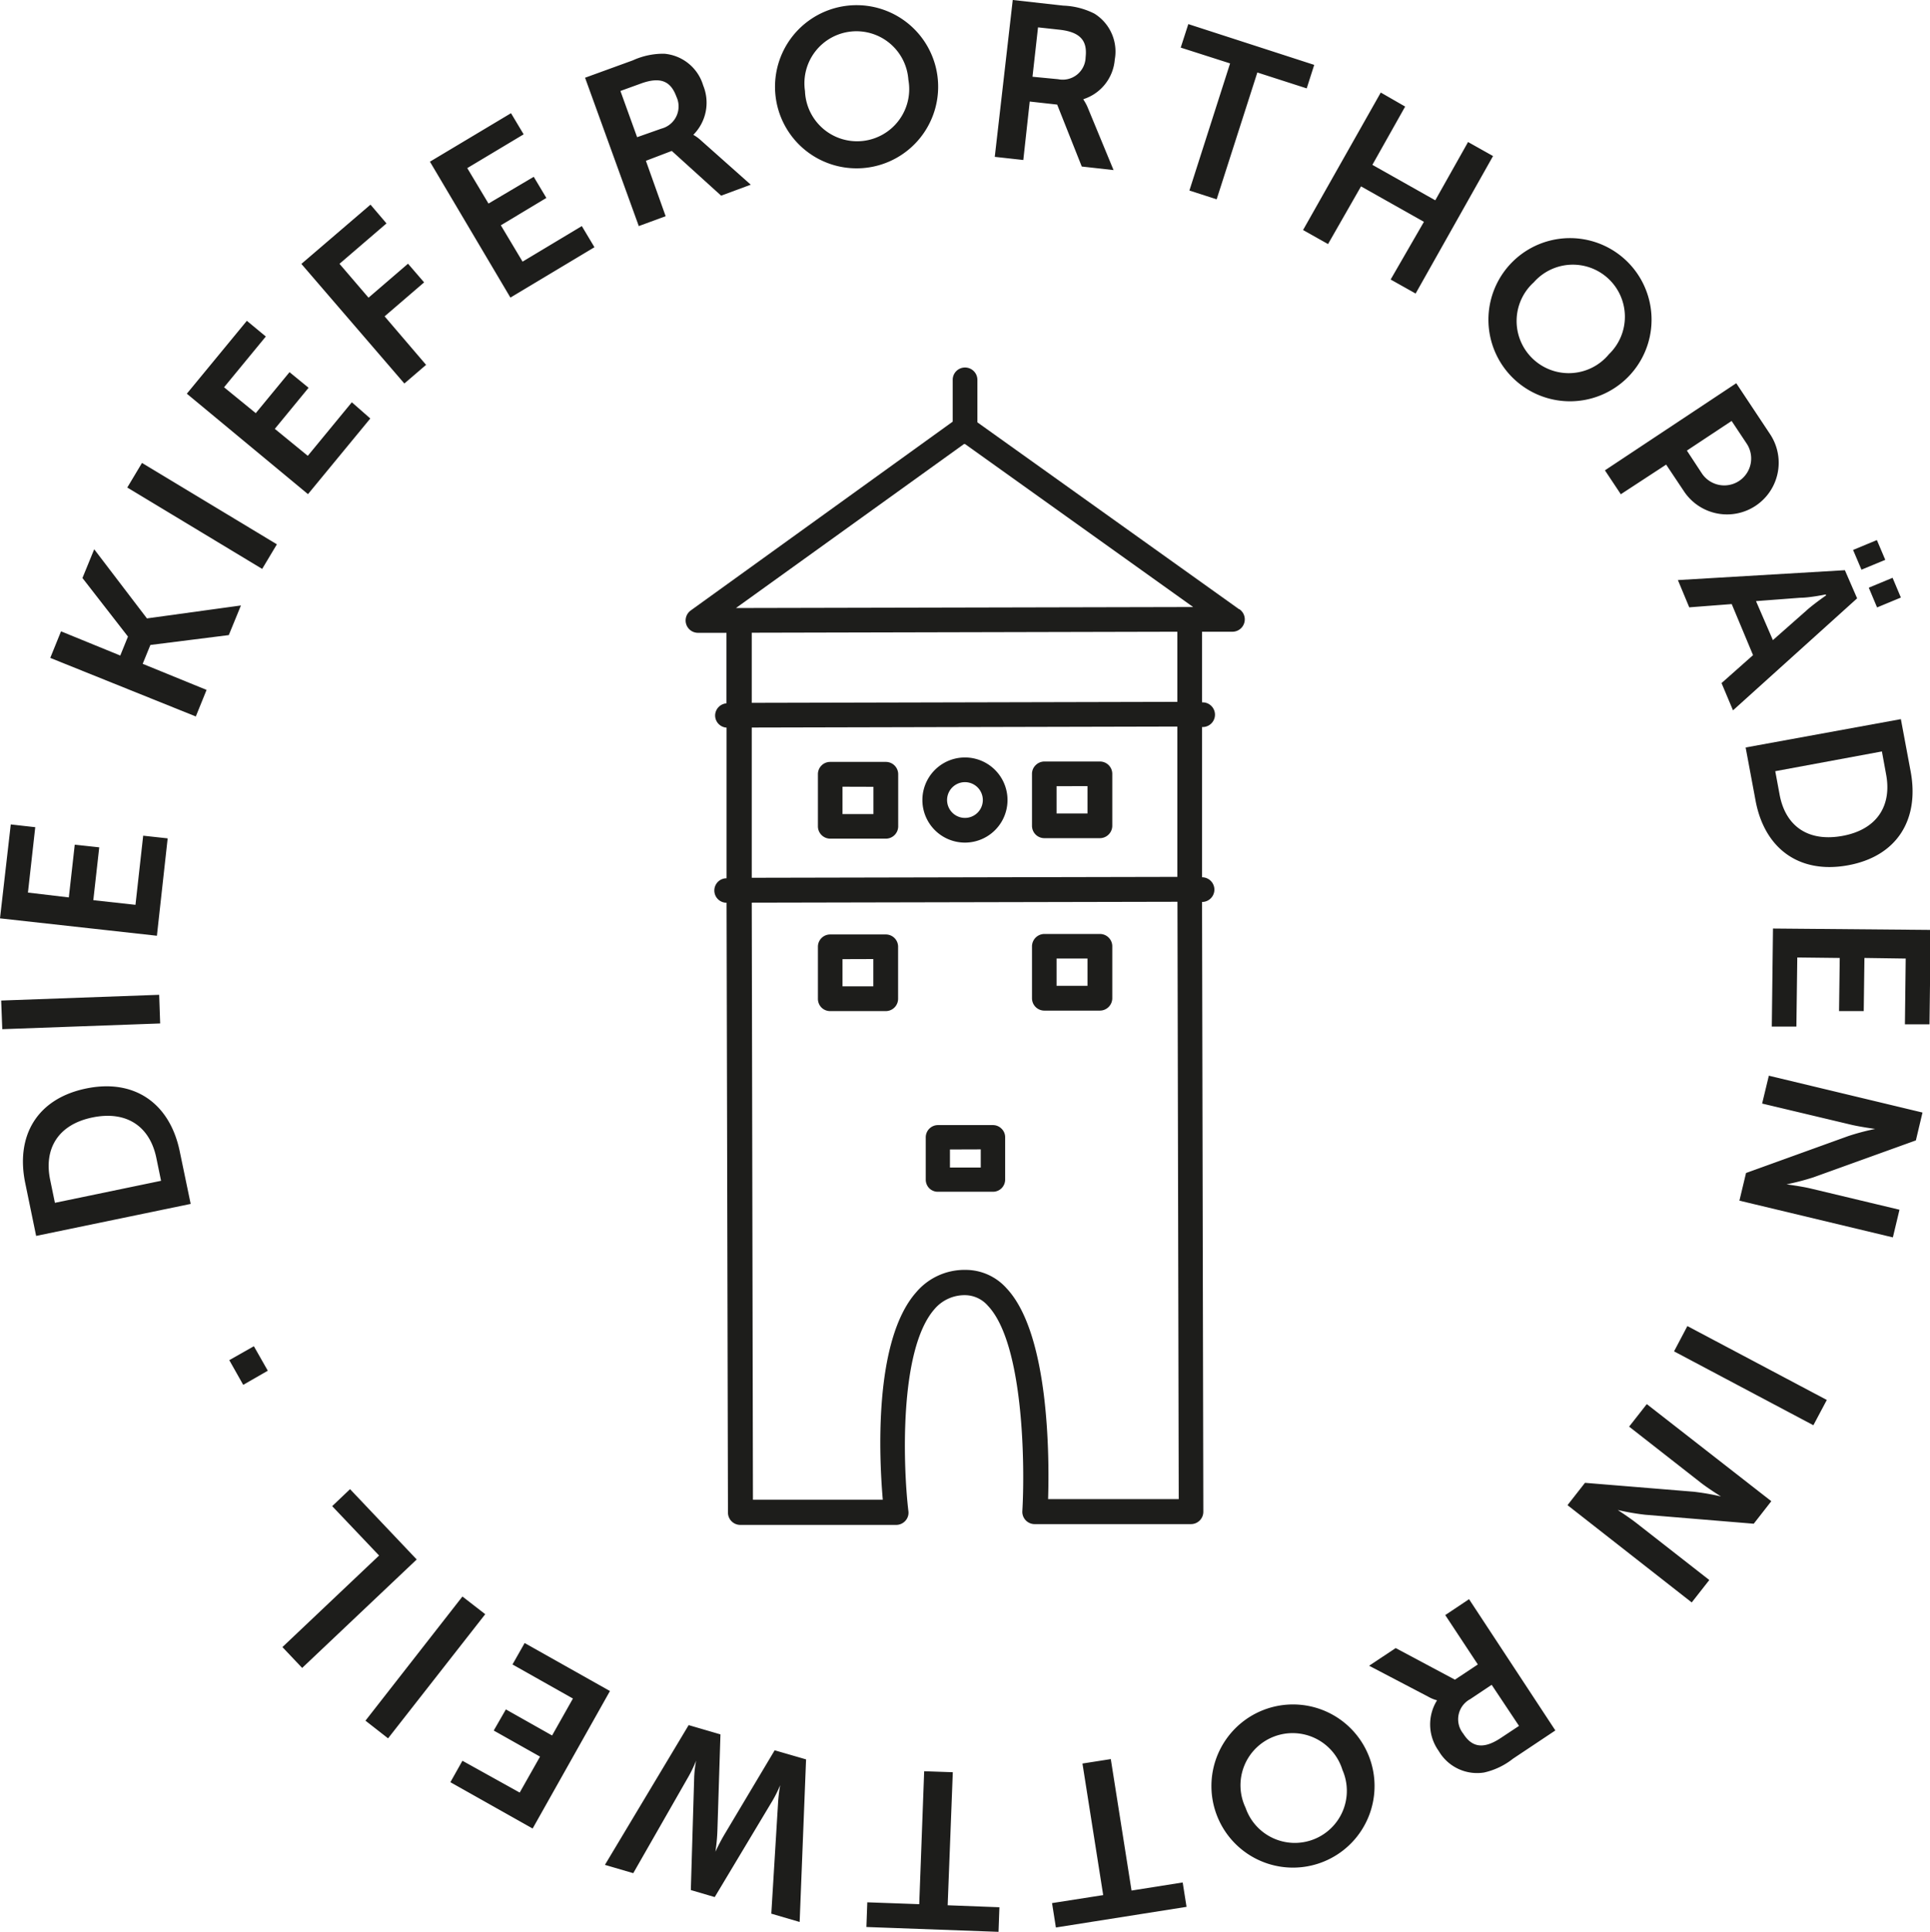
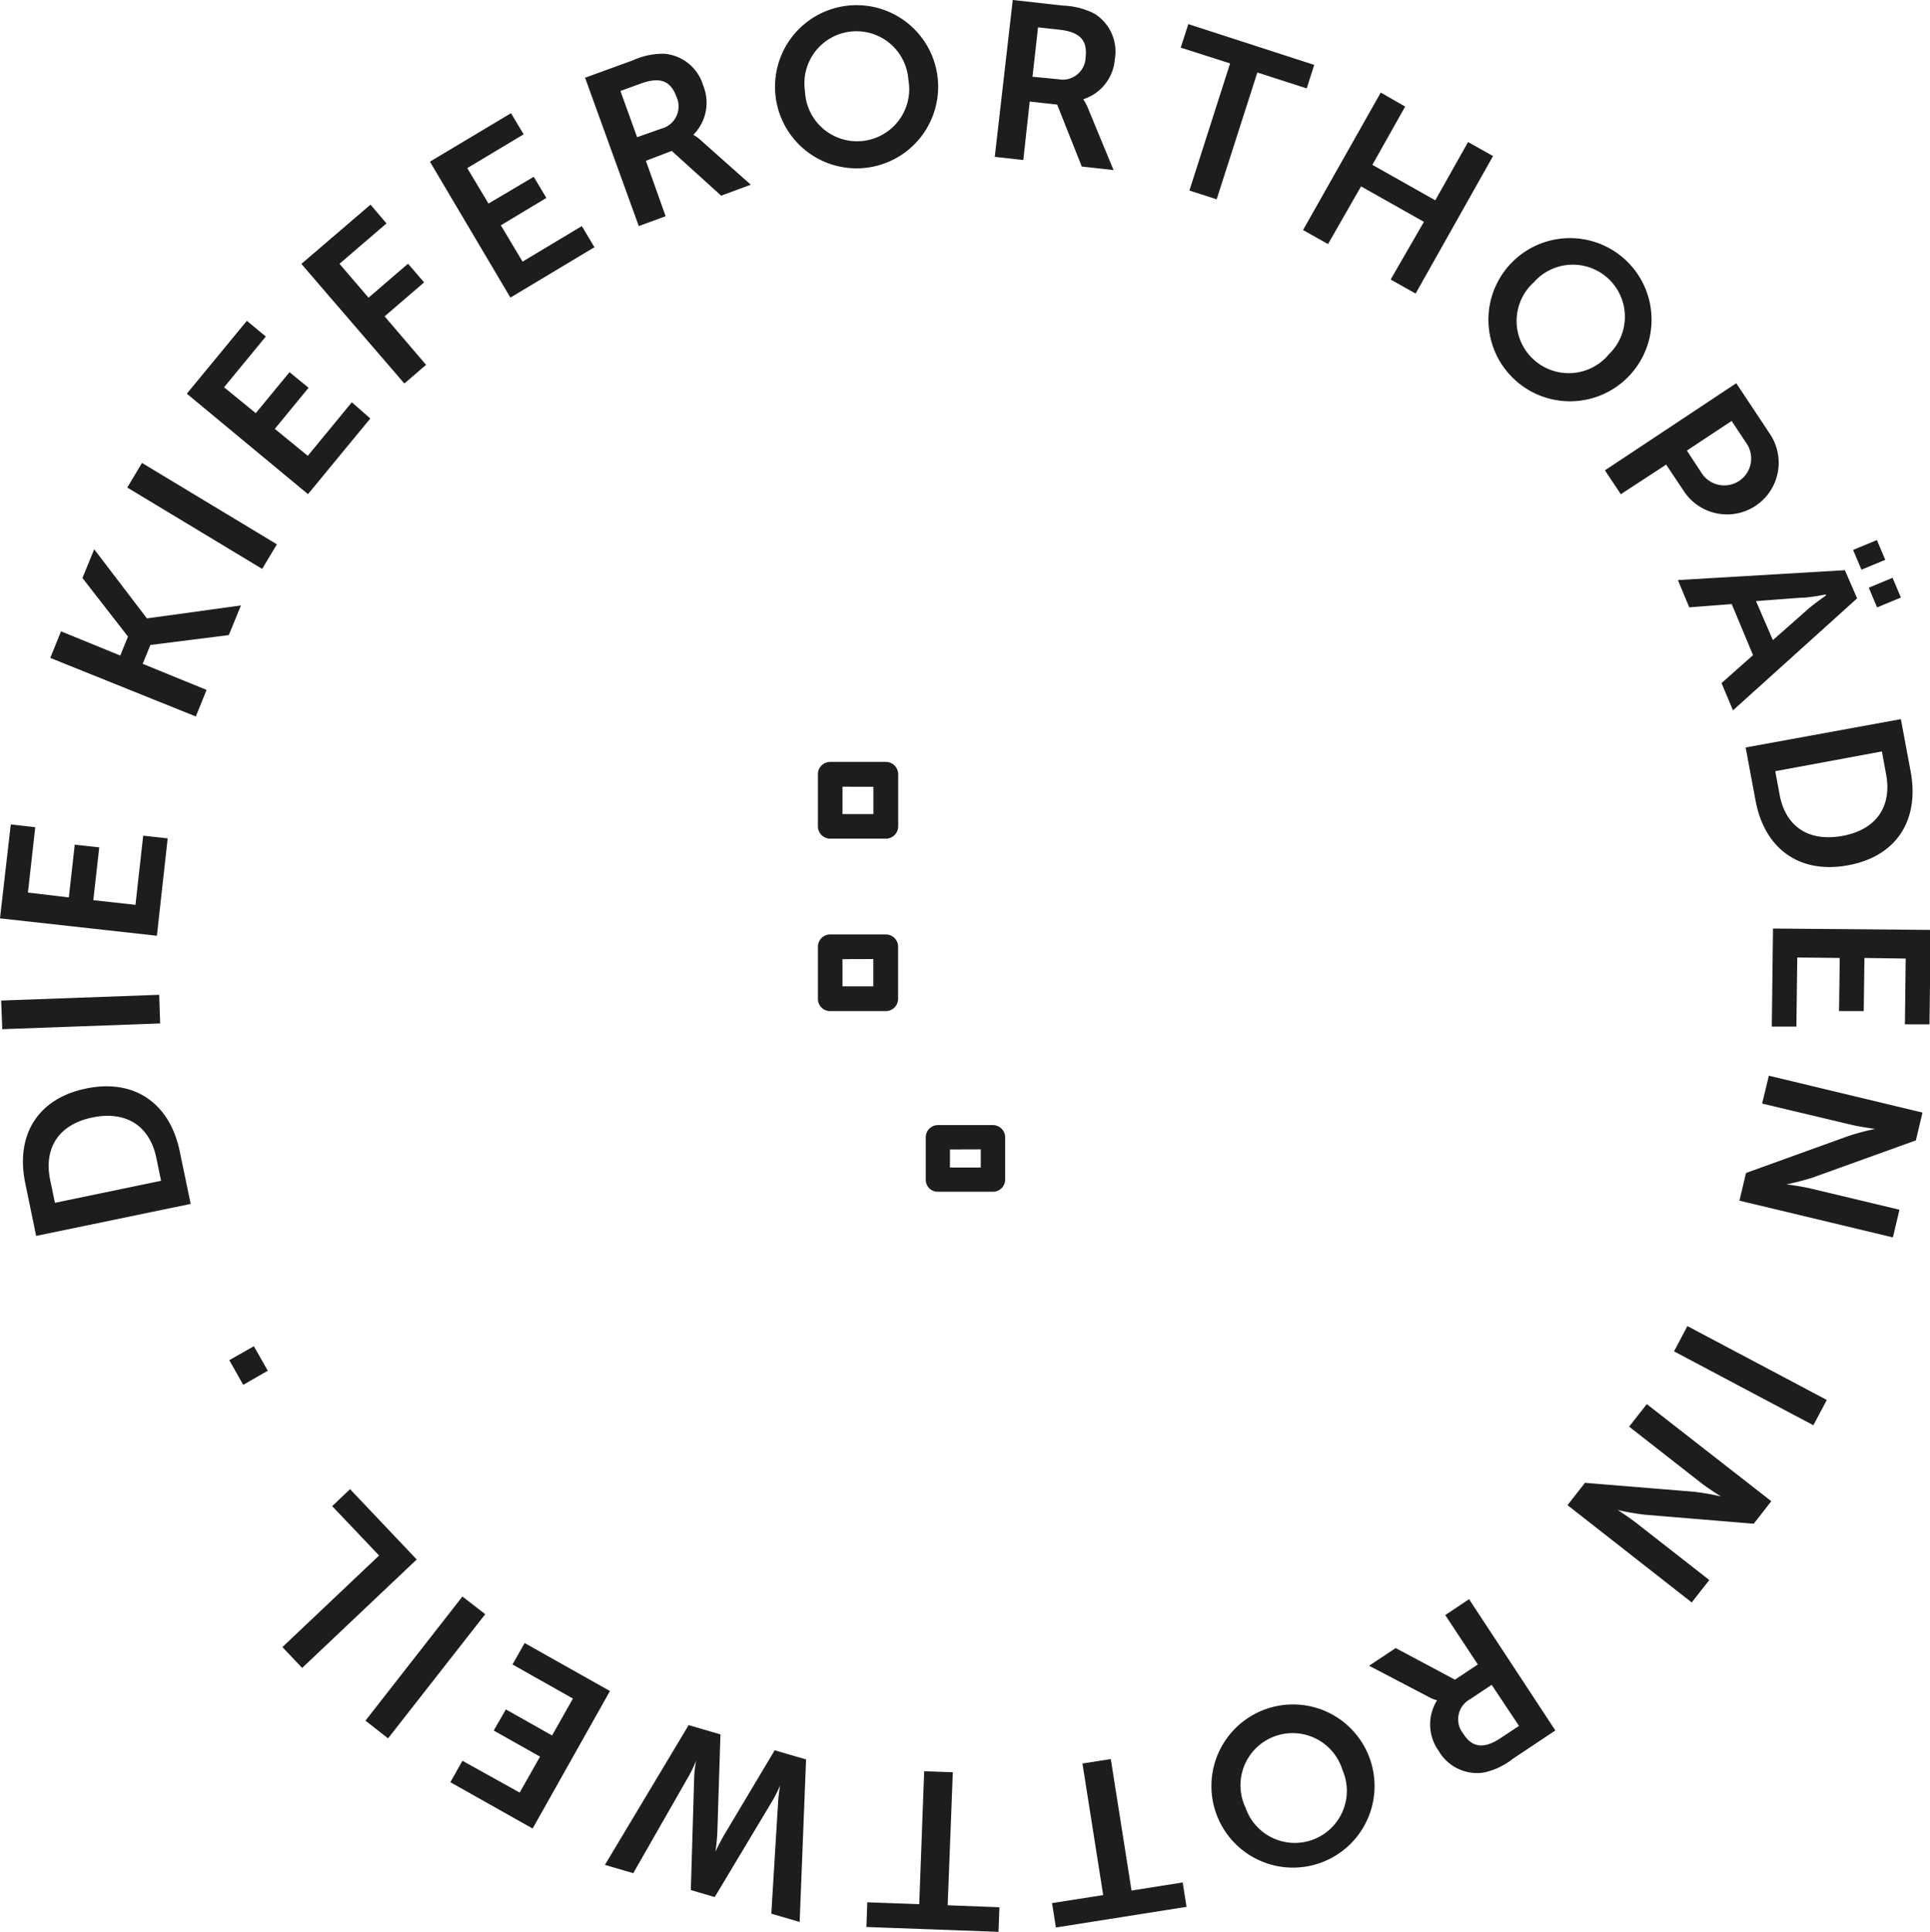
<svg xmlns="http://www.w3.org/2000/svg" id="Ebene_1" data-name="Ebene 1" viewBox="0 0 195.45 195.59">
  <defs>
    <style>.cls-1{fill:#1d1d1b;}</style>
  </defs>
-   <path class="cls-1" d="M131.65,67.47l-26.5-18.92v-4.3A1.25,1.25,0,0,0,103.89,43h0a1.24,1.24,0,0,0-1.24,1.25v4.23L76.13,67.59a1.25,1.25,0,0,0,.73,2.27h2.88l0,7.14a1.25,1.25,0,0,0-1.15,1.23,1.24,1.24,0,0,0,1.16,1.23l0,15.25a1.24,1.24,0,0,0,0,2.48l.14,61.74a1.25,1.25,0,0,0,1.25,1.25h0l15.79,0a1.25,1.25,0,0,0,.93-.42,1.21,1.21,0,0,0,.3-1c-.51-4.26-1-16.24,2.63-20.41a4,4,0,0,1,3.1-1.43h0a3.1,3.1,0,0,1,2.33,1.08c3.65,3.86,3.75,16.33,3.48,20.81A1.25,1.25,0,0,0,111,160.1h0l15.78,0a1.25,1.25,0,0,0,1.25-1.25l-.13-61.74h0a1.25,1.25,0,0,0,0-2.5h0l0-15.21h.06a1.25,1.25,0,0,0,0-2.5h-.06V69.75h3.08a1.25,1.25,0,0,0,.72-2.27ZM103.79,50.75l.11,0h0L127,67.25h-.45l-45.6.1h-.25Zm21.75,106.82-13.23,0c.13-4.15.14-16.74-4.21-21.35a5.55,5.55,0,0,0-4.15-1.86h0a6.41,6.41,0,0,0-5,2.27c-4.35,4.92-3.74,16.86-3.38,21l-13.15,0L82.3,97.18l43.11-.09Zm-.14-63-43.1.09,0-15.21,43.1-.1Zm0-17.72-43.1.1V69.85l43.1-.1Z" transform="translate(-6.17 -5.79)" />
-   <path class="cls-1" d="M103.89,91.1h0a4.31,4.31,0,0,0,0-8.62h0a4.31,4.31,0,0,0,0,8.62Zm0-6.12h0a1.81,1.81,0,0,1,0,3.62h0a1.81,1.81,0,0,1,0-3.62Z" transform="translate(-6.17 -5.79)" />
  <path class="cls-1" d="M89,89.45a1.25,1.25,0,0,0,1.25,1.25h5.63a1.25,1.25,0,0,0,1.25-1.25V84.17a1.25,1.25,0,0,0-1.25-1.24H90.22A1.24,1.24,0,0,0,89,84.19Zm5.62-4v2.76H91.49V85.44Z" transform="translate(-6.17 -5.79)" />
-   <path class="cls-1" d="M111.92,90.65h5.64a1.26,1.26,0,0,0,1.25-1.25l0-5.26a1.25,1.25,0,0,0-1.25-1.25h-5.63a1.26,1.26,0,0,0-.88.37,1.22,1.22,0,0,0-.37.89v5.26A1.25,1.25,0,0,0,111.92,90.65Zm4.38-5.27v2.77h-3.13V85.39Z" transform="translate(-6.17 -5.79)" />
  <path class="cls-1" d="M89.36,107.8a1.25,1.25,0,0,0,.88.36h5.63a1.25,1.25,0,0,0,1.25-1.25v-5.27a1.24,1.24,0,0,0-1.25-1.24H90.22A1.24,1.24,0,0,0,89,101.65v5.26A1.26,1.26,0,0,0,89.36,107.8Zm5.25-4.91v2.76H91.49V102.9Z" transform="translate(-6.17 -5.79)" />
-   <path class="cls-1" d="M111.92,108.11h5.64a1.26,1.26,0,0,0,1.25-1.25l0-5.26a1.25,1.25,0,0,0-1.25-1.25h-5.63a1.26,1.26,0,0,0-1.25,1.25v5.27A1.25,1.25,0,0,0,111.92,108.11Zm4.38-5.27v2.76h-3.13v-2.76Z" transform="translate(-6.17 -5.79)" />
  <path class="cls-1" d="M100.28,126.1a1.22,1.22,0,0,0,.87.35h5.58a1.23,1.23,0,0,0,1.23-1.23v-4.29a1.19,1.19,0,0,0-.37-.87,1.22,1.22,0,0,0-.86-.36h-5.58a1.24,1.24,0,0,0-1.23,1.24v4.29A1.24,1.24,0,0,0,100.28,126.1Zm5.21-3.94V124h-3.12v-1.83Z" transform="translate(-6.17 -5.79)" />
  <path class="cls-1" d="M33.29,144.57l-1.41-2.48-2.49,1.41L30.8,146Zm15.08,19.11-6.75-7.12-1.81,1.72,4.75,5-9.79,9.27,2,2.11Zm6.94,5.54L53,167.43,43.18,180l2.29,1.79ZM67.94,177l-8.64-4.86-1.23,2.17,6.12,3.45-2.11,3.74-4.68-2.64L56.17,181l4.69,2.64-2.06,3.64L53,184.06l-1.22,2.17,8.33,4.69Zm8.19,20.15,2.42.71,5.87-9.79a12.87,12.87,0,0,0,.76-1.54h0a15.4,15.4,0,0,0-.21,1.7l-.69,11.31,2.87.84.65-16.46L84.62,183l-5,8.38a20,20,0,0,0-1,1.89h0a18.39,18.39,0,0,0,.2-2.12l.31-9.76-3.22-.94L67.43,194.6l2.87.84,5.64-9.86a13.55,13.55,0,0,0,.73-1.54h0a11.13,11.13,0,0,0-.2,1.7Zm26.53-11.93-2.9-.1-.5,13.46L94,198.39l-.09,2.5,13.38.49.09-2.49-5.24-.2Zm16-1.33-2.87.45,2.1,13.32-5.18.81.39,2.47,13.23-2.09-.39-2.47-5.18.82Zm23.46,1.1a5.27,5.27,0,1,1-9.81,3.83,5.28,5.28,0,1,1,9.81-3.83m2.79-1.09a8.26,8.26,0,1,0-15.38,6,8.26,8.26,0,0,0,15.38-6m12.32-7.53,2.77,4.16-1.84,1.22c-1.89,1.26-3,.84-3.81-.44a2.31,2.31,0,0,1,.71-3.49Zm-2.29-8.67-2.41,1.61,3.3,5-2.32,1.54-6-3.2-2.69,1.79,6,3.14a3.65,3.65,0,0,0,.88.36l0,0a4.6,4.6,0,0,0,.17,5.13,4.5,4.5,0,0,0,4.59,2.18,7.28,7.28,0,0,0,2.93-1.4l4.29-2.86Zm18-19.75-1.79,2.28,7.25,5.67c.74.58,2.05,1.4,2.05,1.4l0,0a24.31,24.31,0,0,0-2.77-.48l-11-.9-1.77,2.26,12.58,9.85,1.78-2.27-7.27-5.68c-.74-.59-2-1.41-2-1.41l0,0a24.31,24.31,0,0,0,2.77.48l11,.91,1.78-2.28Zm4.11-7.9-1.35,2.56,14.11,7.48,1.36-2.56Zm8.25-25.35-.68,2.82,9,2.14c.92.22,2.45.43,2.45.43v0a23.84,23.84,0,0,0-2.72.72l-10.36,3.74-.67,2.8,15.54,3.72.67-2.8-9-2.15c-.91-.22-2.44-.42-2.44-.42v0a25.27,25.27,0,0,0,2.72-.71l10.38-3.74.67-2.82Zm.42-14.9-.12,9.93,2.49,0,.09-7,4.3.05-.07,5.38,2.5,0,.07-5.38,4.18.06-.08,6.66,2.49,0,.12-9.56Zm.23-15.93,10.8-2,.43,2.35c.58,3.14-.92,5.56-4.42,6.2s-5.8-1-6.38-4.23Zm-3-2.4,1,5.35c.89,4.85,4.39,7.48,9.35,6.58s7.25-4.6,6.37-9.45l-1-5.35Zm10.88-20,.85,2,2.41-1-.85-2Zm1.59,3.82.84,2,2.41-1-.84-2Zm-4.31.77s-1.32.92-2,1.54l-3.4,3L184,66.65l4.49-.34c.95,0,2.55-.33,2.55-.33Zm-10.6,8.89,1.16,2.76,12.57-11.34L193,63.52l-16.91,1,1.15,2.76,4.3-.33,2.16,5.17ZM177,51.41l4.53-3,1.53,2.3a2.72,2.72,0,0,1-4.55,3Zm-8.3,2,1.61,2.42,4.59-3,1.81,2.71a5.23,5.23,0,0,0,8.71-5.8L182,44.59ZM161.5,34.37a5.27,5.27,0,1,1,7.61,7.28,5.28,5.28,0,1,1-7.61-7.28m-2.16-2.07a8.26,8.26,0,1,0,11.93,11.42A8.26,8.26,0,0,0,159.34,32.3m-21.21-3.22,2.53,1.42L144,24.66l6.37,3.59L147,34.09l2.53,1.42,7.84-13.92-2.53-1.42-3.32,5.9-6.37-3.59,3.32-5.9L146,15.16Zm-11.51-4,2.76.89,4.12-12.84,5,1.61.76-2.38L126.51,8.23l-.77,2.38,5,1.6ZM110.73,13.56l.56-5,2.19.24c2.26.25,2.8,1.26,2.63,2.78a2.32,2.32,0,0,1-2.78,2.23Zm-3.82,8.11,2.89.32.65-5.92,2.78.31,2.49,6.27,3.22.36-2.6-6.29a4.57,4.57,0,0,0-.45-.84v-.05a4.59,4.59,0,0,0,3.17-4A4.52,4.52,0,0,0,117,7.17a7.56,7.56,0,0,0-3.15-.81l-5.12-.57ZM87.69,15a5.27,5.27,0,1,1,10.47-1.14A5.28,5.28,0,1,1,87.69,15m-3,.32a8.26,8.26,0,1,0,16.42-1.79,8.26,8.26,0,0,0-16.42,1.79m-14,4.36L69,15l2.07-.75c2.14-.78,3.07-.11,3.6,1.33a2.32,2.32,0,0,1-1.51,3.23Zm.17,9,2.72-1-2-5.61,2.62-1,5,4.53,3-1.11L77.15,20a4,4,0,0,0-.77-.56l0,0a4.6,4.6,0,0,0,1-5,4.51,4.51,0,0,0-3.94-3.21,7.41,7.41,0,0,0-3.18.67l-4.84,1.76Zm-13,7.24,8.51-5.1-1.28-2.14-6,3.6-2.2-3.68,4.61-2.77-1.28-2.14L55.64,26.4l-2.15-3.59,5.71-3.42-1.28-2.14-8.21,4.91Zm-10.74,8.7,2.2-1.89-4.2-4.91,4-3.44-1.63-1.89-4,3.44-2.94-3.43,4.76-4.09-1.62-1.9-7,6Zm-9.76,11.2,6.31-7.66L41.8,46.52l-4.46,5.42L34,49.21l3.42-4.16-1.93-1.58-3.42,4.15L28.86,45l4.23-5.14-1.92-1.59-6.08,7.38Zm-4.64,7.57,1.49-2.49L20.55,52.66l-1.49,2.49ZM26,78.33l1.09-2.69L20.62,73l.78-1.91,7.94-1,1.23-3-9.52,1.31,0,0-5.34-7-1.19,2.91,4.61,5.93-.78,1.92-6-2.45-1.09,2.69Zm-3.94,22.2,1.09-9.86-2.48-.27-.78,7-4.27-.47.6-5.35-2.48-.27-.6,5.34L9,96.16l.74-6.62-2.48-.28L6.17,98.77Zm.33,8.88-.1-2.9-16,.58.11,2.9Zm.09,15.93-10.75,2.23-.48-2.33c-.65-3.13.79-5.59,4.27-6.31s5.82.91,6.48,4.08Zm3,2.34-1.11-5.33c-1-4.83-4.56-7.38-9.5-6.35s-7.14,4.77-6.14,9.59l1.1,5.33Z" transform="translate(-6.17 -5.79)" />
</svg>